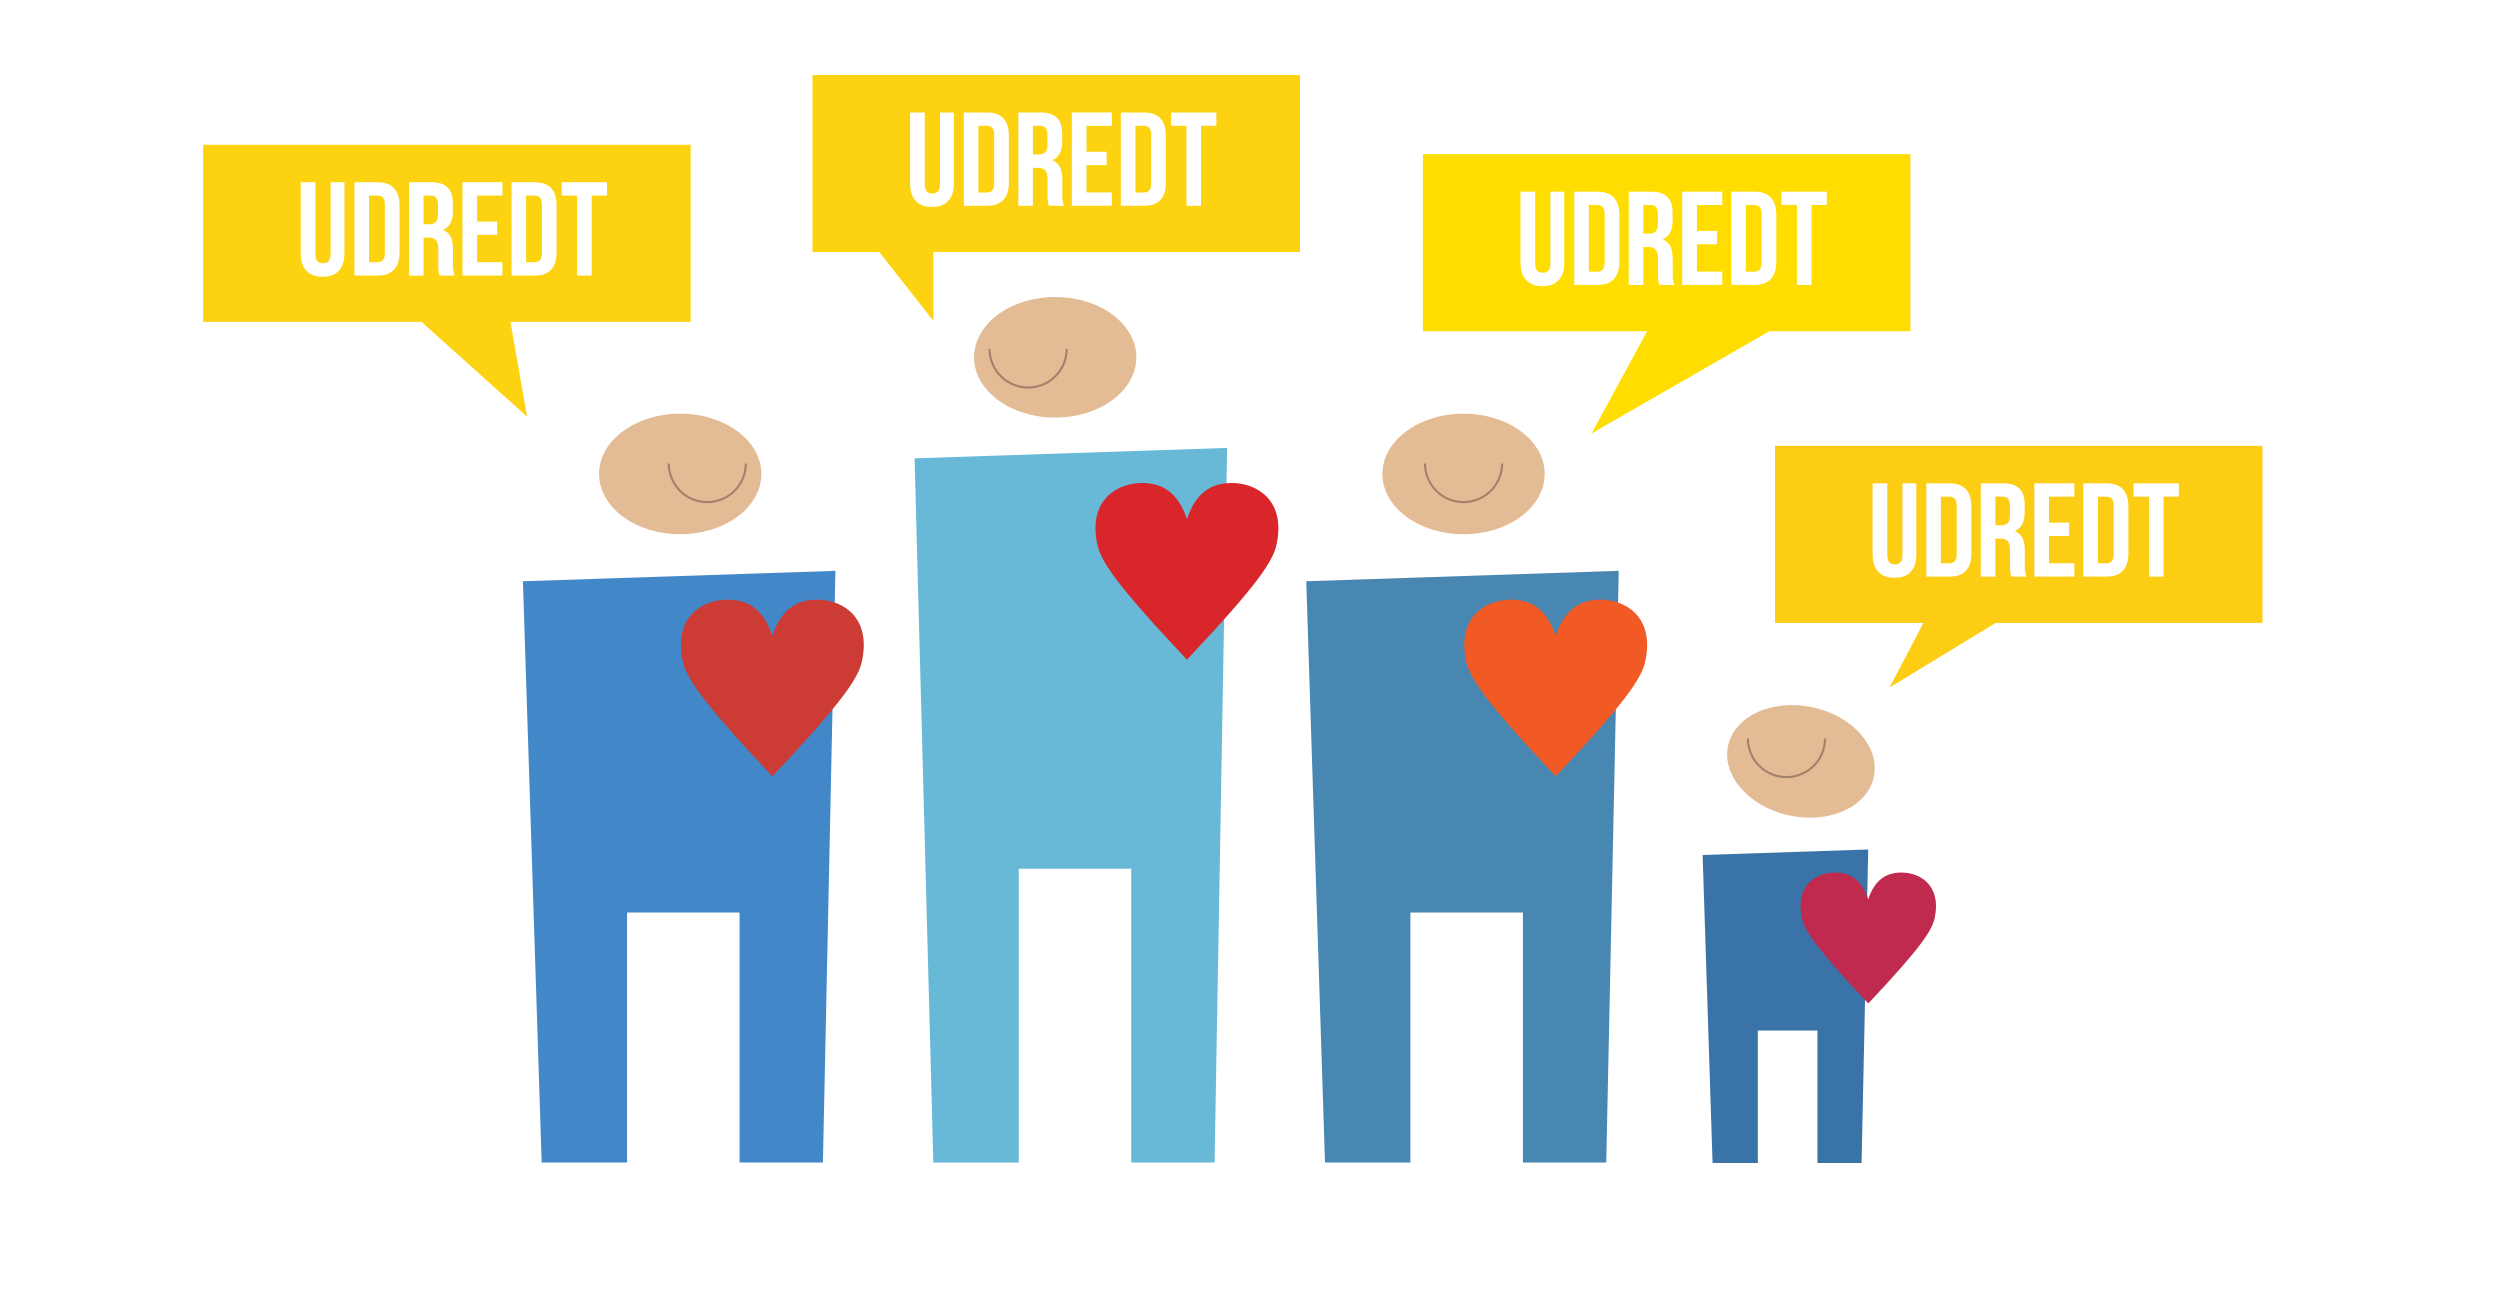
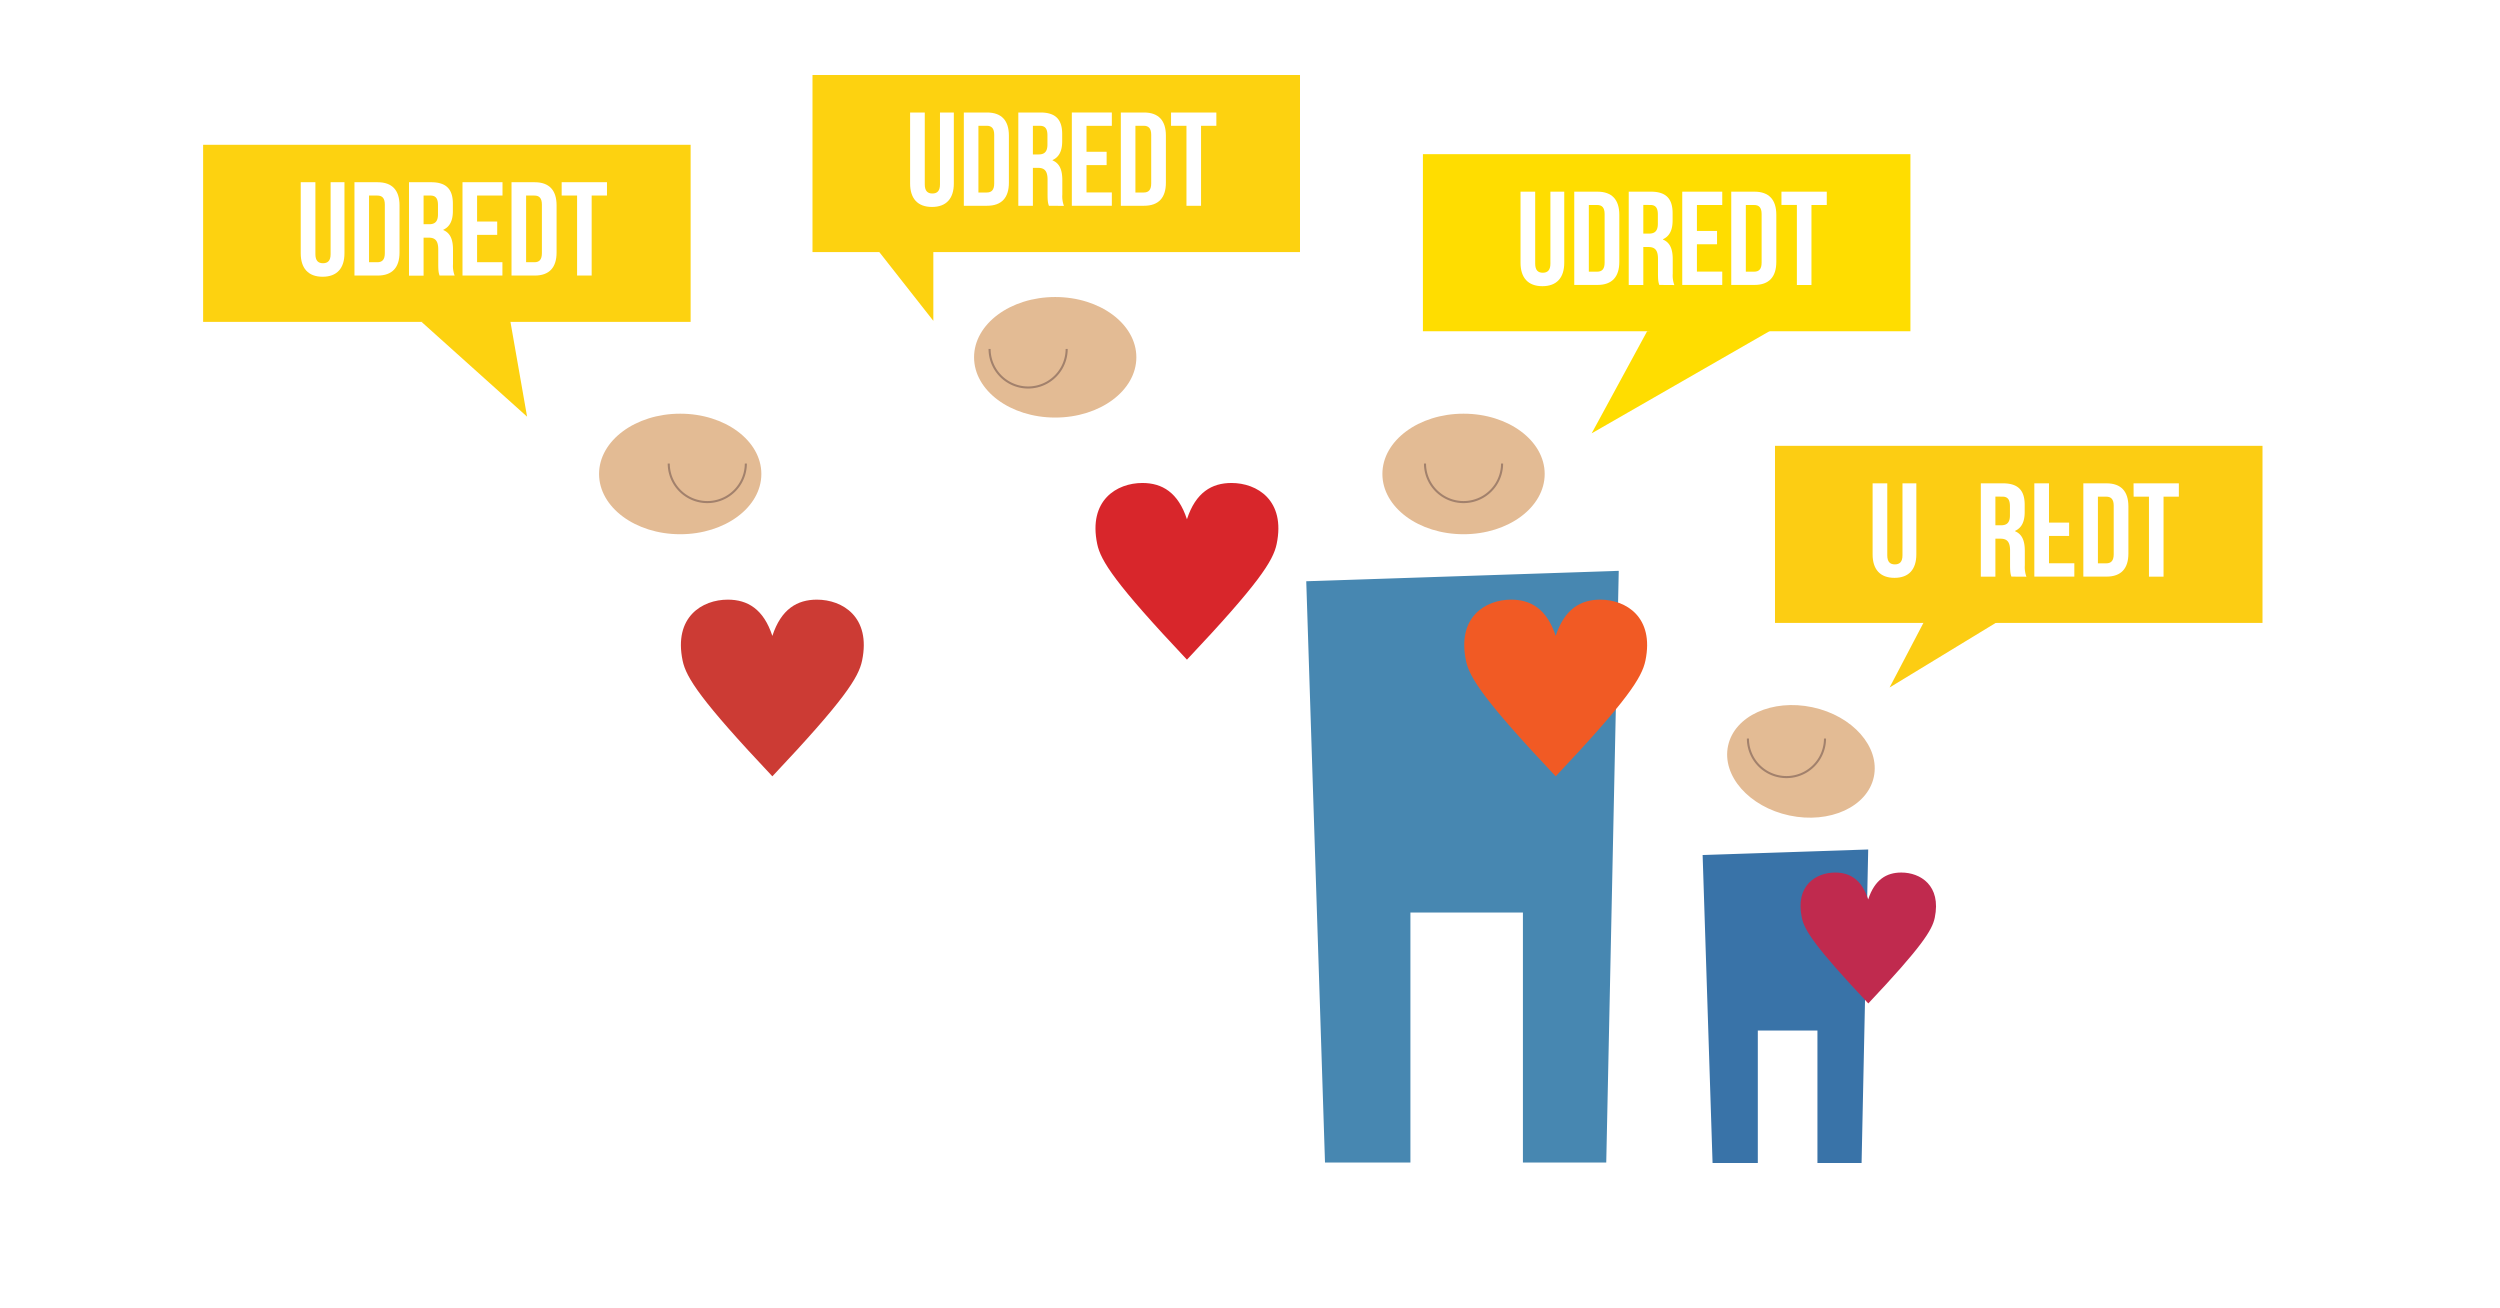
<svg xmlns="http://www.w3.org/2000/svg" id="Lag_1" data-name="Lag 1" viewBox="0 0 1200 628">
  <defs>
    <style>.cls-1{fill:#fff;}.cls-2{fill:#e3bb94;}.cls-3{fill:#68b9d7;}.cls-4{fill:#4787b1;}.cls-5{fill:#3973a8;}.cls-6{fill:#f15a24;}.cls-7{fill:#c02a4e;}.cls-8{fill:#4288c8;}.cls-9{fill:#cc3b34;}.cls-10{fill:#d8262b;}.cls-11{fill:none;stroke:#a2816c;stroke-miterlimit:10;}.cls-12{fill:#fdd210;}.cls-13{fill:#fd0;}.cls-14{fill:#fccd13;}</style>
  </defs>
  <title>hjerte udredt SVG</title>
  <rect class="cls-1" width="1200" height="628" />
  <ellipse class="cls-2" cx="506.5" cy="171.5" rx="38.95" ry="28.93" />
  <ellipse class="cls-2" cx="702.5" cy="227.5" rx="38.95" ry="28.93" />
  <ellipse class="cls-2" cx="864.5" cy="365.5" rx="26.56" ry="35.77" transform="translate(326.66 1134.7) rotate(-77.96)" />
-   <polygon class="cls-3" points="439 220 448 558 489 558 489 417 543 417 543 558 583 558 589 215 439 220" />
  <polygon class="cls-4" points="627 279 636 558 677 558 677 438 731 438 731 558 771 558 777 274 627 279" />
  <polygon class="cls-5" points="817.26 410.4 822.03 558.25 843.75 558.25 843.75 494.66 872.37 494.66 872.37 558.25 893.56 558.25 896.74 407.75 817.26 410.4" />
  <path class="cls-6" d="M768.13,287.83c-9.48,0-17.18,4.51-21.4,17.41-4.22-12.9-11.92-17.41-21.4-17.41-12.25,0-26.05,8.28-21.67,29.3,1.69,8.11,8.6,18.94,43.07,55.51,34.48-36.56,41.37-47.4,43.06-55.5,4.38-21-9.41-29.31-21.66-29.31" />
  <path class="cls-7" d="M912.58,418.82c-7,0-12.73,3.34-15.85,12.9-3.13-9.56-8.83-12.9-15.85-12.9-9.08,0-19.3,6.14-16,21.71,1.25,6,6.36,14,31.9,41.12,25.54-27.09,30.65-35.11,31.9-41.12,3.24-15.57-7-21.71-16-21.71" />
  <ellipse class="cls-2" cx="326.5" cy="227.5" rx="38.95" ry="28.93" />
-   <polygon class="cls-8" points="251 279 260 558 301 558 301 438 355 438 355 558 395 558 401 274 251 279" />
  <path class="cls-9" d="M392.13,287.83c-9.48,0-17.18,4.51-21.4,17.41-4.22-12.9-11.92-17.41-21.4-17.41-12.25,0-26.05,8.28-21.67,29.3,1.69,8.11,8.6,18.94,43.07,55.51,34.48-36.56,41.37-47.4,43.06-55.5,4.38-21-9.41-29.31-21.66-29.31" />
  <path class="cls-10" d="M591.13,231.83c-9.48,0-17.18,4.51-21.4,17.41-4.22-12.9-11.92-17.41-21.4-17.41-12.25,0-26.05,8.28-21.67,29.3,1.69,8.11,8.6,18.94,43.07,55.51,34.48-36.56,41.37-47.4,43.06-55.5,4.38-21-9.41-29.31-21.66-29.31" />
  <path class="cls-11" d="M512,167.5a18.5,18.5,0,0,1-37,0" />
  <path class="cls-11" d="M721,222.5a18.5,18.5,0,0,1-37,0" />
  <path class="cls-11" d="M876,354.5a18.5,18.5,0,0,1-37,0" />
  <path class="cls-11" d="M358,222.5a18.5,18.5,0,0,1-37,0" />
  <rect class="cls-12" x="97.5" y="69.5" width="234" height="85" />
  <path class="cls-1" d="M151.39,87.47V122c0,3.2,1.41,4.35,3.65,4.35s3.65-1.15,3.65-4.35V87.47h6.65v34.11c0,7.17-3.58,11.26-10.49,11.26s-10.5-4.09-10.5-11.26V87.47Z" />
  <path class="cls-1" d="M170.14,87.47h11.14c7,0,10.49,3.91,10.49,11.07V121.2c0,7.16-3.45,11.07-10.49,11.07H170.14Zm7,6.4v32h4c2.24,0,3.58-1.15,3.58-4.35V98.22c0-3.2-1.34-4.35-3.58-4.35Z" />
  <path class="cls-1" d="M211,132.27c-.38-1.15-.64-1.86-.64-5.5v-7c0-4.16-1.41-5.7-4.61-5.7h-2.43v18.24h-7V87.47h10.63c7.29,0,10.43,3.39,10.43,10.3v3.52c0,4.61-1.47,7.56-4.61,9v.13c3.52,1.47,4.67,4.8,4.67,9.47v6.91a13.29,13.29,0,0,0,.77,5.44Zm-7.68-38.4v13.76H206c2.63,0,4.23-1.15,4.23-4.74V98.48c0-3.2-1.09-4.61-3.59-4.61Z" />
  <path class="cls-1" d="M229,106.35h9.66v6.4H229v13.12h12.16v6.4H222V87.47h19.2v6.4H229Z" />
  <path class="cls-1" d="M245.53,87.47h11.14c7,0,10.49,3.91,10.49,11.07V121.2c0,7.16-3.45,11.07-10.49,11.07H245.53Zm7,6.4v32h4c2.24,0,3.58-1.15,3.58-4.35V98.22c0-3.2-1.34-4.35-3.58-4.35Z" />
  <path class="cls-1" d="M269.6,87.47h21.75v6.4H284v38.4h-7V93.87H269.6Z" />
  <rect class="cls-13" x="683" y="74" width="234" height="85" />
  <path class="cls-1" d="M736.89,92v34.56c0,3.2,1.41,4.35,3.65,4.35s3.65-1.15,3.65-4.35V92h6.65v34.11c0,7.17-3.58,11.26-10.49,11.26s-10.5-4.09-10.5-11.26V92Z" />
  <path class="cls-1" d="M755.64,92h11.14c7,0,10.49,3.91,10.49,11.07V125.7c0,7.16-3.45,11.07-10.49,11.07H755.64Zm7,6.4v32h4c2.24,0,3.58-1.15,3.58-4.35v-23.3c0-3.2-1.34-4.35-3.58-4.35Z" />
  <path class="cls-1" d="M796.47,136.77c-.38-1.15-.64-1.86-.64-5.5v-7c0-4.16-1.41-5.7-4.61-5.7h-2.43v18.24h-7V92h10.63c7.29,0,10.43,3.39,10.43,10.3v3.52c0,4.61-1.47,7.56-4.61,9V115c3.52,1.47,4.67,4.8,4.67,9.47v6.91a13.29,13.29,0,0,0,.77,5.44Zm-7.68-38.4v13.76h2.75c2.63,0,4.23-1.15,4.23-4.74V103c0-3.2-1.09-4.61-3.59-4.61Z" />
  <path class="cls-1" d="M814.52,110.85h9.66v6.4h-9.66v13.12h12.16v6.4h-19.2V92h19.2v6.4H814.52Z" />
  <path class="cls-1" d="M831,92h11.14c7,0,10.49,3.91,10.49,11.07V125.7c0,7.16-3.45,11.07-10.49,11.07H831Zm7,6.4v32h4c2.24,0,3.58-1.15,3.58-4.35v-23.3c0-3.2-1.34-4.35-3.58-4.35Z" />
  <path class="cls-1" d="M855.1,92h21.75v6.4H869.5v38.4h-7V98.37H855.1Z" />
  <rect class="cls-14" x="852" y="214" width="234" height="85" />
  <path class="cls-1" d="M905.89,232v34.56c0,3.2,1.41,4.35,3.65,4.35s3.65-1.15,3.65-4.35V232h6.65v34.11c0,7.17-3.58,11.26-10.49,11.26s-10.5-4.09-10.5-11.26V232Z" />
-   <path class="cls-1" d="M924.64,232h11.14c7,0,10.49,3.91,10.49,11.07V265.7c0,7.16-3.45,11.07-10.49,11.07H924.64Zm7,6.4v32h4c2.24,0,3.58-1.15,3.58-4.35v-23.3c0-3.2-1.34-4.35-3.58-4.35Z" />
  <path class="cls-1" d="M965.47,276.77c-.38-1.15-.64-1.86-.64-5.5v-7c0-4.16-1.41-5.7-4.61-5.7h-2.43v18.24h-7V232h10.63c7.29,0,10.43,3.39,10.43,10.3v3.52c0,4.61-1.47,7.56-4.61,9V255c3.52,1.47,4.67,4.8,4.67,9.47v6.91a13.29,13.29,0,0,0,.77,5.44Zm-7.68-38.4v13.76h2.75c2.63,0,4.23-1.15,4.23-4.74V243c0-3.2-1.09-4.61-3.59-4.61Z" />
-   <path class="cls-1" d="M983.52,250.85h9.66v6.4h-9.66v13.12h12.16v6.4h-19.2V232h19.2v6.4H983.52Z" />
+   <path class="cls-1" d="M983.52,250.85h9.66v6.4h-9.66v13.12h12.16v6.4h-19.2V232h19.2H983.52Z" />
  <path class="cls-1" d="M1000,232h11.14c7,0,10.49,3.91,10.49,11.07V265.7c0,7.16-3.45,11.07-10.49,11.07H1000Zm7,6.4v32h4c2.24,0,3.58-1.15,3.58-4.35v-23.3c0-3.2-1.34-4.35-3.58-4.35Z" />
  <path class="cls-1" d="M1024.1,232h21.75v6.4h-7.35v38.4h-7v-38.4h-7.36Z" />
  <rect class="cls-12" x="390" y="36" width="234" height="85" />
  <path class="cls-1" d="M443.89,54V88.53c0,3.2,1.41,4.35,3.65,4.35s3.65-1.15,3.65-4.35V54h6.65V88.08c0,7.17-3.58,11.26-10.49,11.26s-10.5-4.09-10.5-11.26V54Z" />
  <path class="cls-1" d="M462.64,54h11.14c7,0,10.49,3.91,10.49,11.07V87.7c0,7.16-3.45,11.07-10.49,11.07H462.64Zm7,6.4v32h4c2.24,0,3.58-1.15,3.58-4.35V64.72c0-3.2-1.34-4.35-3.58-4.35Z" />
  <path class="cls-1" d="M503.47,98.77c-.38-1.15-.64-1.86-.64-5.5v-7c0-4.16-1.41-5.7-4.61-5.7h-2.43V98.77h-7V54h10.63c7.29,0,10.43,3.39,10.43,10.3v3.52c0,4.61-1.47,7.56-4.61,9V77c3.52,1.47,4.67,4.8,4.67,9.47v6.91a13.29,13.29,0,0,0,.77,5.44Zm-7.68-38.4V74.13h2.75c2.63,0,4.23-1.15,4.23-4.74V65c0-3.2-1.09-4.61-3.59-4.61Z" />
  <path class="cls-1" d="M521.52,72.85h9.66v6.4h-9.66V92.37h12.16v6.4h-19.2V54h19.2v6.4H521.52Z" />
  <path class="cls-1" d="M538,54h11.14c7,0,10.49,3.91,10.49,11.07V87.7c0,7.16-3.45,11.07-10.49,11.07H538Zm7,6.4v32h4c2.24,0,3.58-1.15,3.58-4.35V64.72c0-3.2-1.34-4.35-3.58-4.35Z" />
  <path class="cls-1" d="M562.1,54h21.75v6.4H576.5v38.4h-7V60.37H562.1Z" />
  <polygon class="cls-12" points="202.33 154.5 253 200 243 143 202.33 154.5" />
  <polygon class="cls-12" points="415 112 448 154 448 112 415 112" />
  <polygon class="cls-13" points="790.62 159 764 208 858 154 790.62 159" />
  <polygon class="cls-14" points="929 288 907 330 976 288 929 288" />
</svg>